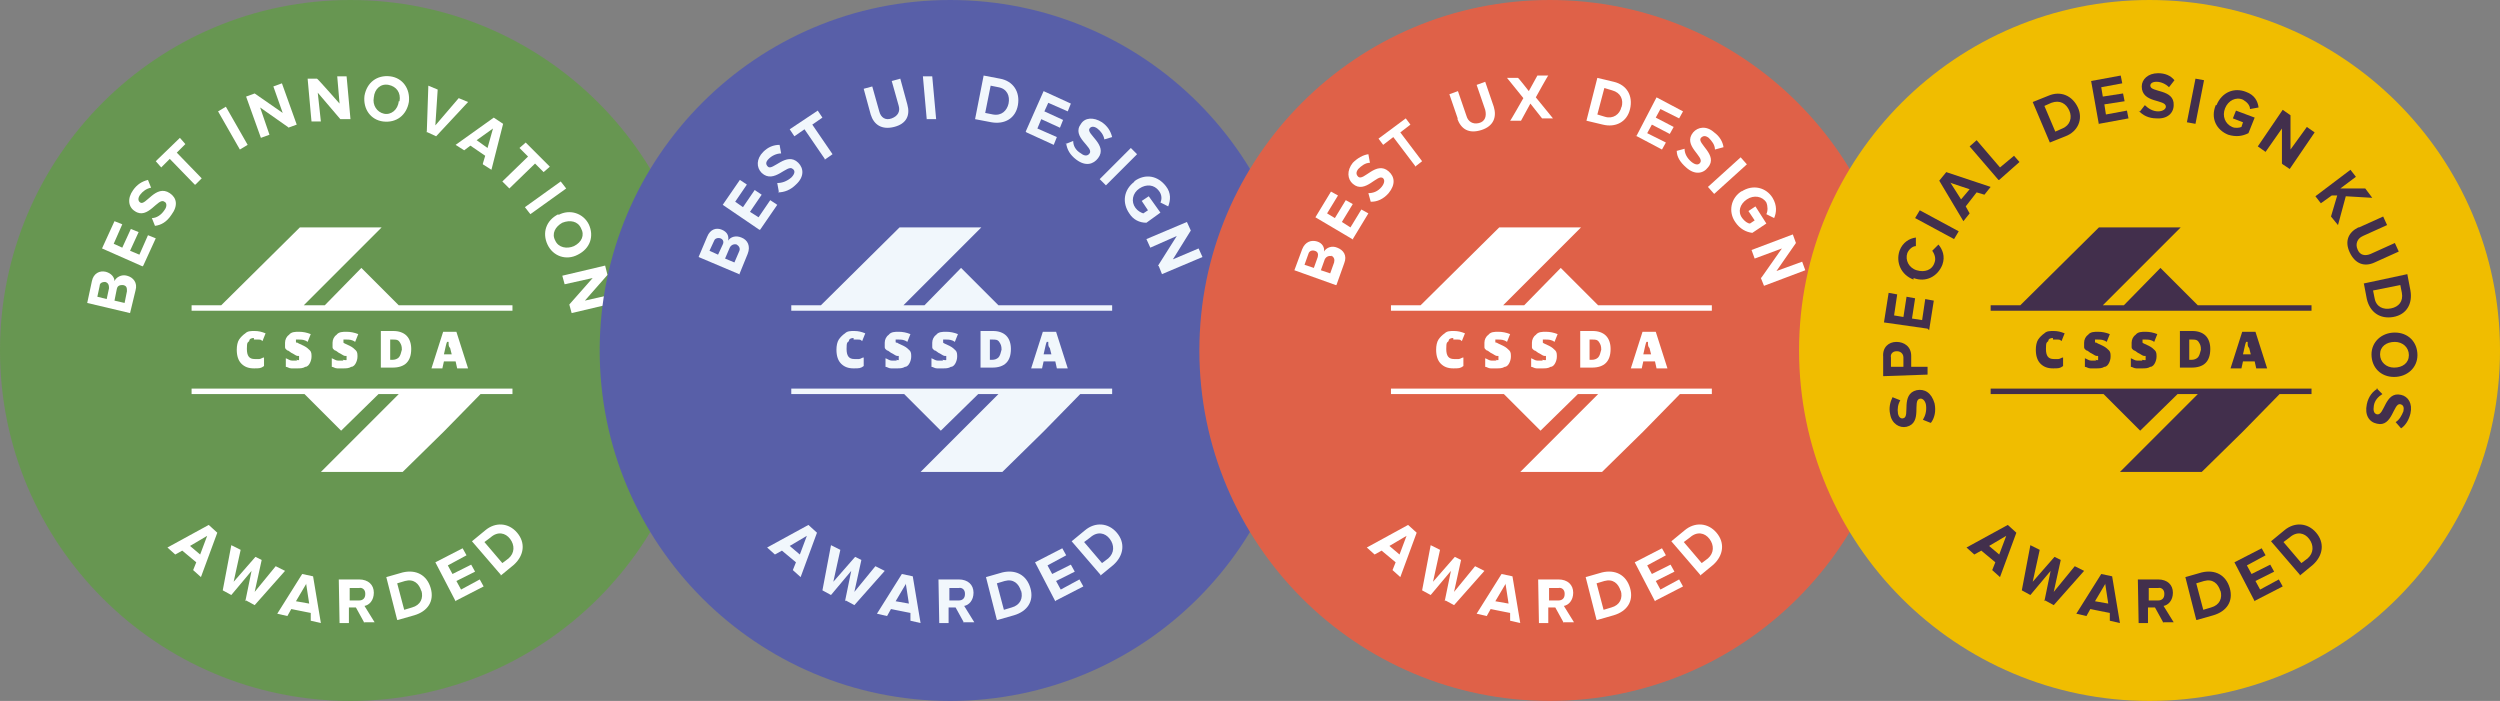
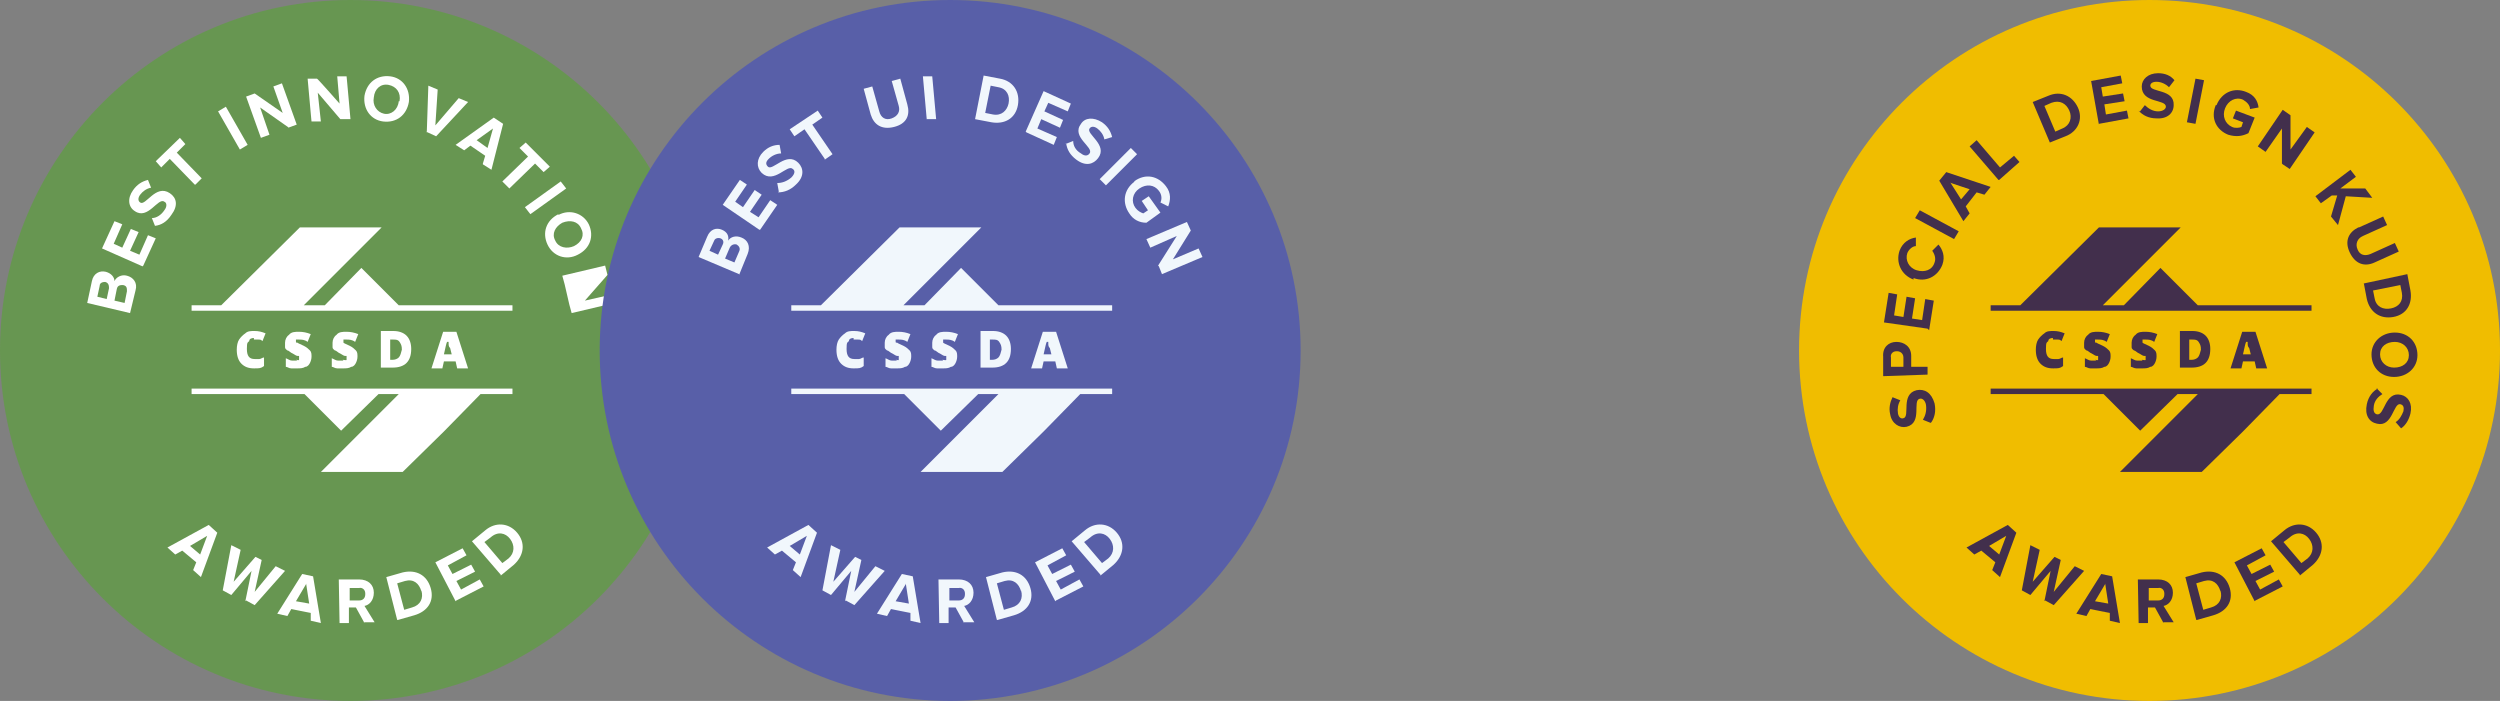
<svg xmlns="http://www.w3.org/2000/svg" width="321" height="90" viewBox="0 0 321 90" fill="none">
  <rect x="0" y="0" width="321" height="90" fill="#808080" stroke="none" />
  <g clip-path="url(#clip0_434_8574)">
    <path d="M45 90C69.853 90 90 69.853 90 45C90 20.147 69.853 0 45 0C20.147 0 0 20.147 0 45C0 69.853 20.147 90 45 90Z" fill="#679651" />
    <path d="M32.6 43.6C32.8 43.6 33 43.6 33.2 43.6C33.4 43.6 33.5 43.6 33.7 43.8L34.1 42.8C33.6 42.6 33.2 42.5 32.7 42.5C32.2 42.5 31.8 42.5 31.5 42.8C31.2 43 30.9 43.3 30.7 43.6C30.5 43.9 30.4 44.4 30.4 44.9C30.4 45.7 30.6 46.3 31 46.7C31.4 47.1 31.9 47.3 32.6 47.3C33.3 47.3 33.5 47.3 33.9 47V45.9C33.7 45.9 33.5 46.1 33.3 46.1C33.1 46.1 32.9 46.1 32.7 46.1C32 46.1 31.7 45.7 31.7 44.8C31.7 43.9 31.8 44 32 43.8C32 43.5 32.3 43.4 32.6 43.4V43.6Z" fill="white" />
    <path d="M38.2 46.3C38 46.3 37.7 46.3 37.5 46.3C37.2 46.3 37 46.1 36.7 46V47.1C36.9 47.1 37.1 47.3 37.4 47.3C37.7 47.3 37.9 47.3 38.2 47.3C38.5 47.3 38.9 47.3 39.2 47.1C39.5 47.1 39.7 46.8 39.8 46.6C39.9 46.4 40 46.1 40 45.8C40 45.5 40 45.2 39.8 45C39.6 44.8 39.4 44.6 39 44.4C38.6 44.2 38.3 44.1 38.2 44C38 44 38 44 38 43.8C38 43.6 38 43.6 38 43.6C38 43.6 38.2 43.6 38.4 43.6C38.7 43.6 39.1 43.6 39.5 43.9L39.9 42.9C39.4 42.7 38.9 42.6 38.4 42.6C37.9 42.6 37.4 42.6 37.1 43C36.8 43.2 36.6 43.6 36.6 44C36.6 44.4 36.6 44.4 36.6 44.6C36.6 44.8 36.8 44.9 36.9 45C37.1 45 37.3 45.3 37.6 45.4C37.9 45.6 38.1 45.7 38.2 45.7C38.3 45.7 38.2 45.7 38.4 45.7C38.4 45.7 38.4 45.7 38.4 45.9C38.4 46.1 38.4 46.1 38.4 46.2C38.4 46.3 38.2 46.2 38 46.2L38.2 46.3Z" fill="white" />
    <path d="M44.1 46.3C43.9 46.3 43.6 46.3 43.4 46.3C43.1 46.3 42.9 46.1 42.6 46V47.1C42.8 47.1 43 47.3 43.3 47.3C43.6 47.3 43.8 47.3 44.1 47.3C44.4 47.3 44.8 47.3 45.1 47.1C45.4 47.1 45.6 46.8 45.7 46.6C45.8 46.4 45.9 46.1 45.9 45.8C45.9 45.5 45.9 45.2 45.7 45C45.5 44.8 45.3 44.6 44.9 44.4C44.5 44.2 44.2 44.1 44.1 44V43.8V43.6C44.1 43.6 44.3 43.6 44.5 43.6C44.8 43.6 45.2 43.6 45.6 43.9L46 42.9C45.5 42.7 45 42.6 44.5 42.6C44 42.6 43.5 42.6 43.2 43C42.9 43.2 42.7 43.6 42.7 44C42.7 44.4 42.7 44.4 42.7 44.6C42.7 44.8 42.9 44.9 43 45C43.2 45 43.4 45.3 43.7 45.4C44 45.6 44.2 45.7 44.3 45.7C44.4 45.7 44.3 45.7 44.5 45.7C44.5 45.7 44.5 45.7 44.5 45.9C44.5 46.1 44.5 46.1 44.5 46.2C44.5 46.3 44.2 46.2 44 46.2L44.1 46.3Z" fill="white" />
    <path d="M52.8 44.8C52.8 44.1 52.6 43.5 52.2 43.1C51.8 42.7 51.2 42.5 50.5 42.5H48.9V47.2H50.4C51.2 47.2 51.8 47 52.2 46.6C52.6 46.2 52.8 45.6 52.8 44.8ZM51.2 45.9C51 46.1 50.7 46.2 50.4 46.2H50.1V43.6H50.5C50.8 43.6 51.1 43.6 51.3 43.9C51.5 44.2 51.6 44.4 51.6 44.9C51.5 45.3 51.4 45.7 51.2 45.9Z" fill="white" />
    <path d="M58.5 46.4L58.7 47.3H60.1L58.6 42.6H56.9L55.4 47.3H56.8L57 46.4H58.5ZM57.6 43.9C57.6 43.7 57.6 43.5 57.6 43.4C57.6 43.4 57.6 43.7 57.6 44C57.6 44.3 57.6 44.5 57.8 44.7L58 45.5H57C57.2 44.6 57.3 44.1 57.4 43.9H57.6Z" fill="white" />
    <path d="M51.2 39.2L46.4 34.4L41.7 39.2H39L49 29.2H38.5L28.4 39.2H24.6V39.9H65.8V39.2H51.2Z" fill="white" />
    <path d="M24.6 50.6H39.1L43.8 55.3L48.6 50.6H51.2L41.2 60.6H51.7L57 55.4L61.7 50.6H65.8V49.9H24.6V50.6Z" fill="white" />
    <path d="M24.8 73.2L25.2 72.2L23.4 70.7L22.5 71.2L21.5 70.3L26.8 67.4L27.9 68.4L25.8 74.1L24.8 73.2ZM26.6 68.8L24.4 70.1L25.7 71.2L26.6 68.8Z" fill="white" />
    <path d="M31.5 77.2L32.3 73.3L29.7 76.4L28.6 75.8L29.7 70L30.9 70.6L30 74.7L32.8 71.5L33.6 71.9L32.7 76L35.4 72.7L36.6 73.3L32.7 77.7L31.6 77.1L31.5 77.2Z" fill="white" />
    <path d="M39.9 79.7V78.7C39.8 78.7 37.4 78.2 37.4 78.2L36.9 79.1L35.6 78.8L38.8 73.7L40.2 74L41.2 80L39.9 79.7ZM39.3 75L38 77.2L39.7 77.5L39.3 74.9V75Z" fill="white" />
    <path d="M46.8 80L45.7 78H44.8V80H43.6L43.5 74.4H46.1C47.3 74.4 48 75.1 48 76.1C48 77.1 47.4 77.7 46.8 77.8L48.1 79.9H46.7L46.8 80ZM46.9 76.2C46.9 75.7 46.5 75.4 46.1 75.5H44.9V77.1H46.1C46.6 77.1 46.9 76.8 46.9 76.3V76.2Z" fill="white" />
    <path d="M51 79.6L49.6 74.1L51.7 73.5C53.4 73.1 54.8 73.8 55.3 75.5C55.8 77.2 54.9 78.5 53.2 79L51.1 79.6H51ZM54.1 75.9C53.8 74.9 53.1 74.3 52 74.6L51 74.9L51.9 78.3L52.9 78C54 77.7 54.4 76.8 54.1 75.8V75.9Z" fill="white" />
    <path d="M58.5 77.2L55.9 72.2L59.4 70.4L59.9 71.3L57.5 72.6L58.1 73.7L60.5 72.5L61 73.4L58.6 74.6L59.2 75.7L61.6 74.4L62.1 75.3L58.6 77.1L58.5 77.2Z" fill="white" />
    <path d="M64.3 73.8L60.6 69.5L62.3 68.1C63.6 67 65.3 67.1 66.4 68.4C67.5 69.7 67.3 71.3 66 72.5L64.3 73.9V73.8ZM65.5 69.2C64.9 68.4 63.9 68.2 63 69L62.2 69.6L64.5 72.3L65.3 71.7C66.1 71 66.1 70 65.5 69.2Z" fill="white" />
    <path d="M16.699 40.2L11.199 38.9L11.799 36.1C11.999 35.1 12.799 34.7 13.599 34.9C14.299 35.1 14.699 35.6 14.699 36.1C14.899 35.6 15.599 35.2 16.299 35.4C17.099 35.6 17.699 36.3 17.399 37.3L16.699 40.2ZM13.499 36.2C13.199 36.2 12.799 36.3 12.799 36.7L12.499 38.1L13.699 38.4L13.999 37C13.999 36.6 13.899 36.3 13.499 36.2ZM15.799 36.6C15.499 36.6 15.099 36.6 14.999 37.1L14.699 38.6L15.999 38.9L16.299 37.4C16.299 37 16.299 36.7 15.799 36.6Z" fill="white" />
    <path d="M18.3 34.2L13.1 31.9L14.7 28.4L15.7 28.8L14.6 31.3L15.7 31.8L16.8 29.4L17.8 29.8L16.7 32.2L17.9 32.7L19 30.2L20 30.6L18.4 34.1L18.3 34.2Z" fill="white" />
    <path d="M19.899 29L19.499 28C20.099 28 20.699 27.6 21.099 27C21.499 26.5 21.399 26 21.099 25.9C20.299 25.3 18.999 28.3 17.299 27.1C16.499 26.6 16.299 25.5 17.099 24.4C17.599 23.7 18.199 23.3 18.999 23.1L19.399 24.1C18.799 24.2 18.299 24.6 17.999 25C17.699 25.4 17.699 25.8 17.999 26C18.699 26.5 19.999 23.6 21.799 24.8C22.699 25.4 22.899 26.4 21.999 27.6C21.399 28.5 20.699 28.9 19.899 29Z" fill="white" />
    <path d="M25 23.7L21.8 20.4L20.7 21.5L20 20.7L23.1 17.7L23.8 18.5L22.7 19.6L25.9 22.9L25.1 23.7H25Z" fill="white" />
    <path d="M30.8 19.2L28 14.3L29 13.7L31.8 18.6L30.8 19.2Z" fill="white" />
    <path d="M37.1 16.4L33.4 13.8L34.6 17.3L33.5 17.7L31.6 12.4L32.7 12L36.3 14.5L35.1 11.1L36.2 10.7L38.1 16L37 16.4H37.1Z" fill="white" />
    <path d="M43.7 15.3L40.8 11.9L41.2 15.6H40C40 15.7 39.5 10.1 39.5 10.1H40.7C40.7 10 43.6 13.3 43.6 13.3L43.3 9.8H44.5C44.5 9.7 45 15.3 45 15.3H43.9H43.7Z" fill="white" />
    <path d="M46.799 12.3C47.099 10.6 48.399 9.6 50.099 9.8C51.699 10 52.699 11.4 52.499 13.1C52.199 14.8 50.899 15.8 49.199 15.6C47.599 15.4 46.599 14 46.799 12.3ZM51.299 13C51.499 11.9 50.899 11.1 49.899 10.9C48.899 10.7 48.099 11.4 47.999 12.5C47.799 13.5 48.399 14.4 49.299 14.6C50.199 14.8 51.099 14.1 51.199 13H51.299Z" fill="white" />
    <path d="M54.799 17L54.999 11L56.199 11.5L55.899 16.1L58.899 12.6L60.099 13.1L55.999 17.5L54.699 16.9L54.799 17Z" fill="white" />
    <path d="M62 21L62.3 20L60.4 18.7L59.6 19.3L58.5 18.6L63.4 15.1L64.6 15.9L63.1 21.8L62 21.1V21ZM63.3 16.5L61.2 18L62.6 19L63.3 16.5Z" fill="white" />
    <path d="M64.5 23.3L67.8 20.1L66.7 19L67.5 18.3L70.6 21.4L69.8 22.1L68.7 21L65.4 24.2L64.6 23.4L64.5 23.3Z" fill="white" />
    <path d="M67.398 26.6L71.998 23.3L72.698 24.2L68.098 27.5L67.398 26.6Z" fill="white" />
    <path d="M71.699 27.6C73.199 26.8 74.899 27.4 75.599 28.8C76.299 30.3 75.799 31.9 74.199 32.7C72.699 33.5 70.999 32.9 70.299 31.4C69.599 29.9 70.099 28.3 71.699 27.5V27.6ZM73.699 31.6C74.699 31.1 75.099 30.2 74.599 29.3C74.199 28.4 73.199 28.2 72.199 28.6C71.299 29.1 70.799 30 71.299 30.9C71.699 31.8 72.799 32 73.699 31.6Z" fill="white" />
-     <path d="M73.099 39.1L76.099 35.7L72.499 36.5L72.199 35.4L77.699 34.1L77.999 35.3L75.099 38.6L78.599 37.8L78.899 38.9L73.399 40.2L73.099 39.1Z" fill="white" />
+     <path d="M73.099 39.1L72.499 36.5L72.199 35.4L77.699 34.1L77.999 35.3L75.099 38.6L78.599 37.8L78.899 38.9L73.399 40.2L73.099 39.1Z" fill="white" />
  </g>
  <g clip-path="url(#clip1_434_8574)">
    <path d="M122 90C146.853 90 167 69.853 167 45C167 20.147 146.853 0 122 0C97.147 0 77 20.147 77 45C77 69.853 97.147 90 122 90Z" fill="#585FA8" />
    <path d="M109.6 43.6C109.8 43.6 110 43.6 110.2 43.6C110.4 43.6 110.5 43.6 110.7 43.8L111.1 42.8C110.6 42.6 110.2 42.5 109.7 42.5C109.2 42.5 108.8 42.5 108.5 42.8C108.2 43 107.9 43.3 107.7 43.6C107.5 43.9 107.4 44.4 107.4 44.9C107.4 45.7 107.6 46.3 108 46.7C108.4 47.1 108.9 47.3 109.6 47.3C110.3 47.3 110.5 47.3 110.9 47V45.9C110.7 45.9 110.5 46.1 110.3 46.1C110.1 46.1 109.9 46.1 109.7 46.1C109 46.1 108.7 45.7 108.7 44.8C108.7 43.9 108.8 44 109 43.8C109 43.5 109.3 43.4 109.6 43.4V43.6Z" fill="#F1F7FC" />
    <path d="M115.2 46.3C115 46.3 114.7 46.3 114.5 46.3C114.2 46.3 114 46.1 113.7 46V47.1C113.9 47.1 114.1 47.3 114.4 47.3C114.7 47.3 114.9 47.3 115.2 47.3C115.5 47.3 115.9 47.3 116.2 47.1C116.5 47.1 116.7 46.8 116.8 46.6C116.9 46.4 117 46.1 117 45.8C117 45.5 117 45.2 116.8 45C116.6 44.8 116.4 44.6 116 44.4C115.6 44.2 115.3 44.1 115.2 44C115 44 115 44 115 43.8C115 43.6 115 43.6 115 43.6C115 43.6 115.2 43.6 115.4 43.6C115.7 43.6 116.1 43.6 116.5 43.9L116.9 42.9C116.4 42.7 115.9 42.6 115.4 42.6C114.9 42.6 114.4 42.6 114.1 43C113.8 43.2 113.6 43.6 113.6 44C113.6 44.4 113.6 44.4 113.6 44.6C113.6 44.8 113.8 44.9 113.9 45C114.1 45 114.3 45.3 114.6 45.4C114.9 45.6 115.1 45.7 115.2 45.7C115.3 45.7 115.2 45.7 115.4 45.7C115.4 45.7 115.4 45.7 115.4 45.9C115.4 46.1 115.4 46.1 115.4 46.2C115.4 46.3 115.2 46.2 115 46.2L115.2 46.3Z" fill="#F1F7FC" />
    <path d="M121.1 46.3C120.9 46.3 120.6 46.3 120.4 46.3C120.1 46.3 119.9 46.1 119.6 46V47.1C119.8 47.1 120 47.3 120.3 47.3C120.6 47.3 120.8 47.3 121.1 47.3C121.4 47.3 121.8 47.3 122.1 47.1C122.4 47.1 122.6 46.8 122.7 46.6C122.8 46.4 122.9 46.1 122.9 45.8C122.9 45.5 122.9 45.2 122.7 45C122.5 44.8 122.3 44.6 121.9 44.4C121.5 44.2 121.2 44.1 121.1 44V43.8V43.6C121.1 43.6 121.3 43.6 121.5 43.6C121.8 43.6 122.2 43.6 122.6 43.9L123 42.9C122.5 42.7 122 42.6 121.5 42.6C121 42.6 120.5 42.6 120.2 43C119.9 43.2 119.7 43.6 119.7 44C119.7 44.4 119.7 44.4 119.7 44.6C119.7 44.8 119.9 44.9 120 45C120.2 45 120.4 45.3 120.7 45.4C121 45.6 121.2 45.7 121.3 45.7C121.4 45.7 121.3 45.7 121.5 45.7C121.5 45.7 121.5 45.7 121.5 45.9C121.5 46.1 121.5 46.1 121.5 46.2C121.5 46.3 121.2 46.2 121 46.2L121.1 46.3Z" fill="#F1F7FC" />
    <path d="M129.8 44.8C129.8 44.1 129.6 43.5 129.2 43.1C128.8 42.7 128.2 42.5 127.5 42.5H125.9V47.2H127.4C128.2 47.2 128.8 47 129.2 46.6C129.6 46.2 129.8 45.6 129.8 44.8ZM128.2 45.9C128 46.1 127.7 46.2 127.4 46.2H127.1V43.6H127.5C127.8 43.6 128.1 43.6 128.3 43.9C128.5 44.2 128.6 44.4 128.6 44.9C128.5 45.3 128.4 45.7 128.2 45.9Z" fill="#F1F7FC" />
    <path d="M135.5 46.4L135.7 47.3H137.1L135.6 42.6H133.9L132.4 47.3H133.8L134 46.4H135.5ZM134.6 43.9C134.6 43.7 134.6 43.5 134.6 43.4C134.6 43.4 134.6 43.7 134.6 44C134.6 44.3 134.6 44.5 134.8 44.7L135 45.5H134C134.2 44.6 134.3 44.1 134.4 43.9H134.6Z" fill="#F1F7FC" />
    <path d="M128.2 39.2L123.4 34.4L118.7 39.2H116L126 29.2H115.5L105.4 39.2H101.6V39.9H142.8V39.2H128.2Z" fill="#F1F7FC" />
    <path d="M101.6 50.6H116.1L120.8 55.3L125.6 50.6H128.2L118.2 60.6H128.7L134 55.4L138.7 50.6H142.8V49.9H101.6V50.6Z" fill="#F1F7FC" />
    <path d="M101.8 73.2L102.2 72.2L100.4 70.7L99.5 71.2L98.5 70.3L103.8 67.4L104.9 68.4L102.8 74.1L101.8 73.2ZM103.6 68.8L101.4 70.1L102.7 71.2L103.6 68.8Z" fill="#F1F7FC" />
    <path d="M108.5 77.2L109.3 73.3L106.7 76.4L105.6 75.8L106.7 70L107.9 70.6L107 74.7L109.8 71.5L110.6 71.9L109.7 76L112.4 72.7L113.6 73.3L109.7 77.7L108.6 77.1L108.5 77.2Z" fill="#F1F7FC" />
    <path d="M116.9 79.7V78.7C116.8 78.7 114.4 78.2 114.4 78.2L113.9 79.1L112.6 78.8L115.8 73.7L117.2 74L118.2 80L116.9 79.7ZM116.3 75L115 77.2L116.7 77.5L116.3 74.9V75Z" fill="#F1F7FC" />
    <path d="M123.8 80L122.7 78H121.8V80H120.6L120.5 74.4H123.1C124.3 74.4 125 75.1 125 76.1C125 77.1 124.4 77.7 123.8 77.8L125.1 79.9H123.7L123.8 80ZM123.9 76.2C123.9 75.7 123.5 75.4 123.1 75.5H121.9V77.1H123.1C123.6 77.1 123.9 76.8 123.9 76.3V76.2Z" fill="#F1F7FC" />
    <path d="M128 79.6L126.6 74.1L128.7 73.5C130.4 73.1 131.8 73.8 132.3 75.5C132.8 77.2 131.9 78.5 130.2 79L128.1 79.6H128ZM131.1 75.9C130.8 74.9 130.1 74.3 129 74.6L128 74.9L128.9 78.3L129.9 78C131 77.7 131.4 76.8 131.1 75.8V75.9Z" fill="#F1F7FC" />
    <path d="M135.5 77.2L132.9 72.2L136.4 70.4L136.9 71.3L134.5 72.6L135.1 73.7L137.5 72.5L138 73.4L135.6 74.6L136.2 75.7L138.6 74.4L139.1 75.3L135.6 77.1L135.5 77.2Z" fill="#F1F7FC" />
    <path d="M141.3 73.8L137.6 69.5L139.3 68.1C140.6 67 142.3 67.1 143.4 68.4C144.5 69.7 144.3 71.3 143 72.5L141.3 73.9V73.8ZM142.5 69.2C141.9 68.4 140.9 68.2 140 69L139.2 69.6L141.5 72.3L142.3 71.7C143.1 71 143.1 70 142.5 69.2Z" fill="#F1F7FC" />
    <path d="M94.899 35.2L89.699 33L90.799 30.4C91.199 29.4 91.999 29.2 92.699 29.5C93.399 29.8 93.599 30.3 93.499 30.9C93.799 30.4 94.499 30.2 95.199 30.5C95.999 30.8 96.399 31.6 95.999 32.6L94.899 35.3V35.2ZM92.499 30.6C92.199 30.5 91.799 30.6 91.699 30.9L91.099 32.2L92.199 32.7L92.799 31.4C92.999 31 92.799 30.7 92.499 30.6ZM94.599 31.4C94.299 31.3 93.899 31.4 93.699 31.8L93.099 33.2L94.299 33.7L94.899 32.3C95.099 31.9 94.899 31.6 94.599 31.4Z" fill="#F1F7FC" />
    <path d="M97.499 29.5L92.799 26.3L94.999 23.1L95.899 23.7L94.399 25.9L95.399 26.6L96.899 24.4L97.799 25L96.299 27.2L97.399 27.9L98.899 25.7L99.799 26.3L97.599 29.5H97.499Z" fill="#F1F7FC" />
    <path d="M99.999 24.6L99.799 23.5C100.399 23.5 100.999 23.3 101.599 22.8C102.099 22.3 102.099 21.9 101.799 21.7C101.099 21 99.399 23.7 97.799 22.2C97.099 21.5 97.099 20.4 97.999 19.5C98.599 18.9 99.299 18.6 100.099 18.6L100.299 19.7C99.699 19.7 99.099 20 98.699 20.4C98.299 20.8 98.299 21.1 98.599 21.4C99.199 22 100.999 19.4 102.499 20.9C103.199 21.6 103.299 22.7 102.199 23.7C101.499 24.4 100.699 24.7 99.899 24.7L99.999 24.6Z" fill="#F1F7FC" />
    <path d="M105.898 20.4L103.298 16.6L101.998 17.5L101.398 16.6L104.998 14.2L105.598 15.1L104.298 16L106.898 19.8L105.898 20.5V20.4Z" fill="#F1F7FC" />
    <path d="M111.798 14.7L110.898 11.4L111.998 11.1L112.898 14.3C113.098 15.1 113.698 15.5 114.498 15.2C115.298 14.9 115.598 14.3 115.398 13.6L114.498 10.4L115.598 10.1L116.498 13.4C116.898 14.8 116.398 15.9 114.798 16.3C113.198 16.7 112.198 16 111.798 14.7Z" fill="#F1F7FC" />
    <path d="M119 15.4L118.5 9.8H119.7L120.2 15.3H119V15.4Z" fill="#F1F7FC" />
    <path d="M125.199 15.3L126.299 9.7L128.399 10.1C130.099 10.4 130.999 11.8 130.699 13.5C130.399 15.2 128.999 16 127.299 15.7L125.199 15.3ZM129.499 13.3C129.699 12.3 129.299 11.4 128.199 11.2L127.199 11L126.499 14.5L127.499 14.7C128.599 14.9 129.299 14.2 129.499 13.3Z" fill="#F1F7FC" />
    <path d="M131.699 16.9L133.999 11.7L137.499 13.3L137.099 14.3L134.599 13.2L134.099 14.3L136.499 15.4L136.099 16.4L133.699 15.3L133.199 16.5L135.699 17.6L135.299 18.6L131.799 17L131.699 16.9Z" fill="#F1F7FC" />
    <path d="M136.799 18.5L137.799 18.1C137.799 18.7 138.099 19.3 138.799 19.7C139.299 20.1 139.699 20 139.899 19.7C140.499 18.9 137.499 17.6 138.799 15.9C139.299 15.1 140.399 15 141.499 15.7C142.199 16.2 142.599 16.8 142.799 17.6L141.799 17.9C141.699 17.3 141.299 16.8 140.899 16.5C140.499 16.2 140.099 16.2 139.899 16.5C139.399 17.2 142.299 18.6 140.999 20.3C140.399 21.1 139.399 21.4 138.199 20.5C137.399 19.9 136.999 19.2 136.899 18.4L136.799 18.5Z" fill="#F1F7FC" />
    <path d="M141.199 23L145.199 19L145.999 19.8L141.999 23.8L141.199 23Z" fill="#F1F7FC" />
    <path d="M145.599 23.3C147.099 22.2 148.699 22.6 149.699 23.9C150.399 24.8 150.299 25.7 149.999 26.5L148.999 26C149.199 25.6 149.199 25 148.799 24.5C148.199 23.7 147.199 23.6 146.299 24.2C145.399 24.8 145.199 25.9 145.799 26.7C146.099 27.1 146.499 27.3 146.799 27.4L147.399 27L146.599 25.8L147.499 25.2L148.999 27.3L147.199 28.6C146.299 28.6 145.499 28.2 144.999 27.4C144.099 26.1 144.199 24.4 145.699 23.3H145.599Z" fill="#F1F7FC" />
    <path d="M148.699 34.1L151.099 30.3L147.699 31.8L147.199 30.7L152.399 28.5L152.899 29.6L150.599 33.3L153.899 31.9L154.399 33L149.199 35.2L148.799 34.2L148.699 34.1Z" fill="#F1F7FC" />
  </g>
  <g clip-path="url(#clip2_434_8574)">
    <path d="M199 90C223.853 90 244 69.853 244 45C244 20.147 223.853 0 199 0C174.147 0 154 20.147 154 45C154 69.853 174.147 90 199 90Z" fill="#DF6148" />
    <path d="M186.6 43.6C186.8 43.6 187 43.6 187.2 43.6C187.4 43.6 187.5 43.6 187.7 43.8L188.1 42.8C187.6 42.6 187.2 42.5 186.7 42.5C186.2 42.5 185.8 42.5 185.5 42.8C185.2 43 184.9 43.3 184.7 43.6C184.5 43.9 184.4 44.4 184.4 44.9C184.4 45.7 184.6 46.3 185 46.7C185.4 47.1 185.9 47.3 186.6 47.3C187.3 47.3 187.5 47.3 187.9 47V45.9C187.7 45.9 187.5 46.1 187.3 46.1C187.1 46.1 186.9 46.1 186.7 46.1C186 46.1 185.7 45.7 185.7 44.8C185.7 43.9 185.8 44 186 43.8C186 43.5 186.3 43.4 186.6 43.4V43.6Z" fill="white" />
    <path d="M192.2 46.3C192 46.3 191.7 46.3 191.5 46.3C191.2 46.3 191 46.1 190.7 46V47.1C190.9 47.1 191.1 47.3 191.4 47.3C191.7 47.3 191.9 47.3 192.2 47.3C192.5 47.3 192.9 47.3 193.2 47.1C193.5 47.1 193.7 46.8 193.8 46.6C193.9 46.4 194 46.1 194 45.8C194 45.5 194 45.2 193.8 45C193.6 44.8 193.4 44.6 193 44.4C192.6 44.2 192.3 44.1 192.2 44C192 44 192 44 192 43.8C192 43.6 192 43.6 192 43.6C192 43.6 192.2 43.6 192.4 43.6C192.7 43.6 193.1 43.6 193.5 43.9L193.9 42.9C193.4 42.7 192.9 42.6 192.4 42.6C191.9 42.6 191.4 42.6 191.1 43C190.8 43.2 190.6 43.6 190.6 44C190.6 44.4 190.6 44.4 190.6 44.6C190.6 44.8 190.8 44.9 190.9 45C191.1 45 191.3 45.3 191.6 45.4C191.9 45.6 192.1 45.7 192.2 45.7C192.3 45.7 192.2 45.7 192.4 45.7C192.4 45.7 192.4 45.7 192.4 45.9C192.4 46.1 192.4 46.1 192.4 46.2C192.4 46.3 192.2 46.2 192 46.2L192.2 46.3Z" fill="white" />
    <path d="M198.1 46.3C197.9 46.3 197.6 46.3 197.4 46.3C197.1 46.3 196.9 46.1 196.6 46V47.1C196.8 47.1 197 47.3 197.3 47.3C197.6 47.3 197.8 47.3 198.1 47.3C198.4 47.3 198.8 47.3 199.1 47.1C199.4 47.1 199.6 46.8 199.7 46.6C199.8 46.4 199.9 46.1 199.9 45.8C199.9 45.5 199.9 45.2 199.7 45C199.5 44.8 199.3 44.6 198.9 44.4C198.5 44.2 198.2 44.1 198.1 44V43.8V43.6C198.1 43.6 198.3 43.6 198.5 43.6C198.8 43.6 199.2 43.6 199.6 43.9L200 42.9C199.5 42.7 199 42.6 198.5 42.6C198 42.6 197.5 42.6 197.2 43C196.9 43.2 196.7 43.6 196.7 44C196.7 44.4 196.7 44.4 196.7 44.6C196.7 44.8 196.9 44.9 197 45C197.2 45 197.4 45.3 197.7 45.4C198 45.6 198.2 45.7 198.3 45.7C198.4 45.7 198.3 45.7 198.5 45.7C198.5 45.7 198.5 45.7 198.5 45.9C198.5 46.1 198.5 46.1 198.5 46.2C198.5 46.3 198.2 46.2 198 46.2L198.1 46.3Z" fill="white" />
    <path d="M206.8 44.8C206.8 44.1 206.6 43.5 206.2 43.1C205.8 42.7 205.2 42.5 204.5 42.5H202.9V47.2H204.4C205.2 47.2 205.8 47 206.2 46.6C206.6 46.2 206.8 45.6 206.8 44.8ZM205.2 45.9C205 46.1 204.7 46.2 204.4 46.2H204.1V43.6H204.5C204.8 43.6 205.1 43.6 205.3 43.9C205.5 44.2 205.6 44.4 205.6 44.9C205.5 45.3 205.4 45.7 205.2 45.9Z" fill="white" />
    <path d="M212.5 46.4L212.7 47.3H214.1L212.6 42.6H210.9L209.4 47.3H210.8L211 46.4H212.5ZM211.6 43.9C211.6 43.7 211.6 43.5 211.6 43.4C211.6 43.4 211.6 43.7 211.6 44C211.6 44.3 211.6 44.5 211.8 44.7L212 45.5H211C211.2 44.6 211.3 44.1 211.4 43.9H211.6Z" fill="white" />
    <path d="M205.2 39.2L200.4 34.4L195.7 39.2H193L203 29.2H192.5L182.4 39.2H178.6V39.9H219.8V39.2H205.2Z" fill="white" />
    <path d="M178.6 50.6H193.1L197.8 55.3L202.6 50.6H205.2L195.2 60.6H205.7L211 55.4L215.7 50.6H219.8V49.9H178.6V50.6Z" fill="white" />
    <path d="M178.8 73.2L179.2 72.2L177.4 70.7L176.5 71.2L175.5 70.3L180.8 67.4L181.9 68.4L179.8 74.1L178.8 73.2ZM180.6 68.8L178.4 70.1L179.7 71.2L180.6 68.8Z" fill="white" />
    <path d="M185.5 77.2L186.3 73.3L183.7 76.4L182.6 75.8L183.7 70L184.9 70.6L184 74.7L186.8 71.5L187.6 71.9L186.7 76L189.4 72.7L190.6 73.3L186.7 77.7L185.6 77.1L185.5 77.2Z" fill="white" />
    <path d="M193.9 79.7V78.7C193.8 78.7 191.4 78.2 191.4 78.2L190.9 79.1L189.6 78.8L192.8 73.7L194.2 74L195.2 80L193.9 79.7ZM193.3 75L192 77.2L193.7 77.5L193.3 74.9V75Z" fill="white" />
    <path d="M200.8 80L199.7 78H198.8V80H197.6L197.5 74.4H200.1C201.3 74.4 202 75.1 202 76.1C202 77.1 201.4 77.7 200.8 77.8L202.1 79.9H200.7L200.8 80ZM200.9 76.2C200.9 75.7 200.5 75.4 200.1 75.5H198.9V77.1H200.1C200.6 77.1 200.9 76.8 200.9 76.3V76.2Z" fill="white" />
    <path d="M205 79.6L203.6 74.1L205.7 73.5C207.4 73.1 208.8 73.8 209.3 75.5C209.8 77.2 208.9 78.5 207.2 79L205.1 79.6H205ZM208.1 75.9C207.8 74.9 207.1 74.3 206 74.6L205 74.9L205.9 78.3L206.9 78C208 77.7 208.4 76.8 208.1 75.8V75.9Z" fill="white" />
    <path d="M212.5 77.2L209.9 72.2L213.4 70.4L213.9 71.3L211.5 72.6L212.1 73.7L214.5 72.5L215 73.4L212.6 74.6L213.2 75.7L215.6 74.4L216.1 75.3L212.6 77.1L212.5 77.2Z" fill="white" />
    <path d="M218.3 73.8L214.6 69.5L216.3 68.1C217.6 67 219.3 67.1 220.4 68.4C221.5 69.7 221.3 71.3 220 72.5L218.3 73.9V73.8ZM219.5 69.2C218.9 68.4 217.9 68.2 217 69L216.2 69.6L218.5 72.3L219.3 71.7C220.1 71 220.1 70 219.5 69.2Z" fill="white" />
    <path d="M171.499 36.6L166.199 34.7L167.199 32C167.599 31 168.399 30.8 169.099 31C169.799 31.2 170.099 31.8 169.999 32.3C170.299 31.8 170.999 31.5 171.699 31.8C172.499 32.1 172.999 32.8 172.599 33.8L171.599 36.6H171.499ZM168.799 32.2C168.499 32.1 168.099 32.2 167.999 32.6L167.499 34L168.699 34.4L169.199 33C169.299 32.6 169.199 32.3 168.799 32.2ZM170.999 32.9C170.699 32.8 170.299 32.9 170.099 33.3L169.599 34.7L170.799 35.1L171.299 33.7C171.399 33.3 171.299 33 170.899 32.8L170.999 32.9Z" fill="white" />
    <path d="M173.798 30.8L168.898 27.9L170.898 24.6L171.798 25.1L170.398 27.4L171.398 28L172.798 25.7L173.698 26.2L172.298 28.5L173.398 29.2L174.798 26.9L175.698 27.4L173.698 30.7L173.798 30.8Z" fill="white" />
    <path d="M176 25.9L175.7 24.8C176.3 24.8 176.9 24.6 177.4 24C177.8 23.5 177.8 23.1 177.6 22.9C176.9 22.2 175.3 25 173.7 23.6C173 23 172.9 21.9 173.7 20.9C174.3 20.3 175 19.9 175.7 19.8L175.9 20.9C175.3 20.9 174.8 21.3 174.4 21.7C174.1 22.1 174.1 22.4 174.4 22.7C175.1 23.3 176.7 20.6 178.3 22C179.1 22.7 179.2 23.7 178.3 24.8C177.6 25.6 176.8 25.9 176.1 25.9H176Z" fill="white" />
    <path d="M181.7 21.3L178.9 17.6L177.6 18.6L177 17.8L180.5 15.2L181.1 16L179.8 17L182.6 20.7L181.7 21.4V21.3Z" fill="white" />
    <path d="M187.2 15.3L186.1 12.1L187.2 11.7L188.3 14.9C188.5 15.6 189.1 16 189.9 15.8C190.7 15.6 190.9 14.9 190.7 14.1L189.6 10.9L190.7 10.5L191.8 13.7C192.2 15 191.8 16.2 190.2 16.7C188.6 17.2 187.6 16.6 187.1 15.2L187.2 15.3Z" fill="white" />
    <path d="M198 15.2L196.5 13.3L195.3 15.5H193.9C193.9 15.6 195.6 12.6 195.6 12.6L193.5 10H194.9C194.9 9.9 196.3 11.7 196.3 11.7L197.4 9.7H198.8C198.8 9.6 197.2 12.5 197.2 12.5L199.4 15.2H198Z" fill="white" />
    <path d="M203.699 15.5L205.099 10L207.199 10.5C208.899 10.9 209.699 12.3 209.299 14C208.899 15.7 207.399 16.4 205.799 16L203.699 15.5ZM208.199 13.8C208.499 12.8 208.099 11.9 206.999 11.6L205.999 11.3L205.099 14.7L206.099 15C207.099 15.3 207.999 14.7 208.199 13.7V13.8Z" fill="white" />
    <path d="M210.1 17.5L212.7 12.5L216.1 14.3L215.6 15.2L213.2 14L212.6 15.1L214.9 16.3L214.4 17.2L212.1 16L211.5 17.1L213.9 18.3L213.4 19.2L210 17.4L210.1 17.5Z" fill="white" />
    <path d="M215.199 19.4L216.299 19.1C216.299 19.7 216.599 20.3 217.199 20.8C217.699 21.2 218.099 21.2 218.299 20.9C218.899 20.1 215.999 18.7 217.399 17C217.999 16.3 219.099 16.1 220.099 17C220.799 17.5 221.199 18.2 221.299 18.9L220.199 19.2C220.199 18.6 219.799 18.1 219.399 17.7C218.999 17.4 218.699 17.4 218.399 17.7C217.799 18.4 220.699 19.9 219.299 21.5C218.699 22.3 217.599 22.5 216.499 21.5C215.699 20.8 215.299 20.1 215.299 19.4H215.199Z" fill="white" />
    <path d="M219.299 24L223.499 20.2L224.299 21.1L220.099 24.9L219.299 24Z" fill="white" />
    <path d="M223.599 24.6C225.099 23.6 226.799 24.1 227.599 25.4C228.199 26.4 228.099 27.3 227.799 28L226.799 27.5C226.999 27.1 226.999 26.5 226.799 26C226.299 25.2 225.199 25 224.299 25.6C223.399 26.2 223.099 27.2 223.699 28C223.999 28.4 224.399 28.7 224.699 28.7L225.299 28.3L224.499 27.1L225.399 26.5L226.799 28.7L224.999 29.9C224.199 29.8 223.399 29.4 222.799 28.5C221.899 27.2 222.199 25.4 223.699 24.5L223.599 24.6Z" fill="white" />
    <path d="M226.198 35.6L228.798 31.9L225.298 33.2L224.898 32.1L230.198 30.1L230.598 31.2L228.098 34.8L231.398 33.6L231.798 34.7L226.498 36.7L226.098 35.7L226.198 35.6Z" fill="white" />
  </g>
  <g clip-path="url(#clip3_434_8574)">
    <path d="M276 90C300.853 90 321 69.853 321 45C321 20.147 300.853 0 276 0C251.147 0 231 20.147 231 45C231 69.853 251.147 90 276 90Z" fill="#F0BD00" />
    <path d="M263.6 43.6C263.8 43.6 264 43.6 264.2 43.6C264.4 43.6 264.5 43.6 264.7 43.8L265.1 42.8C264.6 42.6 264.2 42.5 263.7 42.5C263.2 42.5 262.8 42.5 262.5 42.8C262.2 43 261.9 43.3 261.7 43.6C261.5 43.9 261.4 44.4 261.4 44.9C261.4 45.7 261.6 46.3 262 46.7C262.4 47.1 262.9 47.3 263.6 47.3C264.3 47.3 264.5 47.3 264.9 47V45.9C264.7 45.9 264.5 46.1 264.3 46.1C264.1 46.1 263.9 46.1 263.7 46.1C263 46.1 262.7 45.7 262.7 44.8C262.7 43.9 262.8 44 263 43.8C263 43.5 263.3 43.4 263.6 43.4V43.6Z" fill="#422F4C" />
    <path d="M269.2 46.3C269 46.3 268.7 46.3 268.5 46.3C268.2 46.3 268 46.1 267.7 46V47.1C267.9 47.1 268.1 47.3 268.4 47.3C268.7 47.3 268.9 47.3 269.2 47.3C269.5 47.3 269.9 47.3 270.2 47.1C270.5 47.1 270.7 46.8 270.8 46.6C270.9 46.4 271 46.1 271 45.8C271 45.5 271 45.2 270.8 45C270.6 44.8 270.4 44.6 270 44.4C269.6 44.2 269.3 44.1 269.2 44C269 44 269 44 269 43.8C269 43.6 269 43.6 269 43.6C269 43.6 269.2 43.6 269.4 43.6C269.7 43.6 270.1 43.6 270.5 43.9L270.9 42.9C270.4 42.7 269.9 42.6 269.4 42.6C268.9 42.6 268.4 42.6 268.1 43C267.8 43.2 267.6 43.6 267.6 44C267.6 44.4 267.6 44.4 267.6 44.6C267.6 44.8 267.8 44.9 267.9 45C268.1 45 268.3 45.3 268.6 45.4C268.9 45.6 269.1 45.7 269.2 45.7C269.3 45.7 269.2 45.7 269.4 45.7C269.4 45.7 269.4 45.7 269.4 45.9C269.4 46.1 269.4 46.1 269.4 46.2C269.4 46.3 269.2 46.2 269 46.2L269.2 46.3Z" fill="#422F4C" />
    <path d="M275.1 46.3C274.9 46.3 274.6 46.3 274.4 46.3C274.1 46.3 273.9 46.1 273.6 46V47.1C273.8 47.1 274 47.3 274.3 47.3C274.6 47.3 274.8 47.3 275.1 47.3C275.4 47.3 275.8 47.3 276.1 47.1C276.4 47.1 276.6 46.8 276.7 46.6C276.8 46.4 276.9 46.1 276.9 45.8C276.9 45.5 276.9 45.2 276.7 45C276.5 44.8 276.3 44.6 275.9 44.4C275.5 44.2 275.2 44.1 275.1 44V43.8V43.6C275.1 43.6 275.3 43.6 275.5 43.6C275.8 43.6 276.2 43.6 276.6 43.9L277 42.9C276.5 42.7 276 42.6 275.5 42.6C275 42.6 274.5 42.6 274.2 43C273.9 43.2 273.7 43.6 273.7 44C273.7 44.4 273.7 44.4 273.7 44.6C273.7 44.8 273.9 44.9 274 45C274.2 45 274.4 45.3 274.7 45.4C275 45.6 275.2 45.7 275.3 45.7C275.4 45.7 275.3 45.7 275.5 45.7C275.5 45.7 275.5 45.7 275.5 45.9C275.5 46.1 275.5 46.1 275.5 46.2C275.5 46.3 275.2 46.2 275 46.2L275.1 46.3Z" fill="#422F4C" />
    <path d="M283.8 44.8C283.8 44.1 283.6 43.5 283.2 43.1C282.8 42.7 282.2 42.5 281.5 42.5H279.9V47.2H281.4C282.2 47.2 282.8 47 283.2 46.6C283.6 46.2 283.8 45.6 283.8 44.8ZM282.2 45.9C282 46.1 281.7 46.2 281.4 46.2H281.1V43.6H281.5C281.8 43.6 282.1 43.6 282.3 43.9C282.5 44.2 282.6 44.4 282.6 44.9C282.5 45.3 282.4 45.7 282.2 45.9Z" fill="#422F4C" />
    <path d="M289.5 46.4L289.7 47.3H291.1L289.6 42.6H287.9L286.4 47.3H287.8L288 46.4H289.5ZM288.6 43.9C288.6 43.7 288.6 43.5 288.6 43.4C288.6 43.4 288.6 43.7 288.6 44C288.6 44.3 288.6 44.5 288.8 44.7L289 45.5H288C288.2 44.6 288.3 44.1 288.4 43.9H288.6Z" fill="#422F4C" />
    <path d="M282.2 39.2L277.4 34.4L272.7 39.2H270L280 29.2H269.5L259.4 39.2H255.6V39.9H296.8V39.2H282.2Z" fill="#422F4C" />
    <path d="M255.6 50.6H270.1L274.8 55.3L279.6 50.6H282.2L272.2 60.6H282.7L288 55.4L292.7 50.6H296.8V49.9H255.6V50.6Z" fill="#422F4C" />
    <path d="M255.8 73.2L256.2 72.2L254.4 70.7L253.5 71.2L252.5 70.3L257.8 67.4L258.9 68.4L256.8 74.1L255.8 73.2ZM257.6 68.8L255.4 70.1L256.7 71.2L257.6 68.8Z" fill="#422F4C" />
    <path d="M262.5 77.2L263.3 73.3L260.7 76.4L259.6 75.8L260.7 70L261.9 70.6L261 74.7L263.8 71.5L264.6 71.9L263.7 76L266.4 72.7L267.6 73.3L263.7 77.7L262.6 77.1L262.5 77.2Z" fill="#422F4C" />
    <path d="M270.9 79.7V78.7C270.8 78.7 268.4 78.2 268.4 78.2L267.9 79.1L266.6 78.8L269.8 73.7L271.2 74L272.2 80L270.9 79.7ZM270.3 75L269 77.2L270.7 77.5L270.3 74.9V75Z" fill="#422F4C" />
    <path d="M277.8 80L276.7 78H275.8V80H274.6L274.5 74.4H277.1C278.3 74.4 279 75.1 279 76.1C279 77.1 278.4 77.7 277.8 77.8L279.1 79.9H277.7L277.8 80ZM277.9 76.2C277.9 75.7 277.5 75.4 277.1 75.5H275.9V77.1H277.1C277.6 77.1 277.9 76.8 277.9 76.3V76.2Z" fill="#422F4C" />
    <path d="M282 79.6L280.6 74.1L282.7 73.5C284.4 73.1 285.8 73.8 286.3 75.5C286.8 77.2 285.9 78.5 284.2 79L282.1 79.6H282ZM285.1 75.9C284.8 74.9 284.1 74.3 283 74.6L282 74.9L282.9 78.3L283.9 78C285 77.7 285.4 76.8 285.1 75.8V75.9Z" fill="#422F4C" />
    <path d="M289.5 77.2L286.9 72.2L290.4 70.4L290.9 71.3L288.5 72.6L289.1 73.7L291.5 72.5L292 73.4L289.6 74.6L290.2 75.7L292.6 74.4L293.1 75.3L289.6 77.1L289.5 77.2Z" fill="#422F4C" />
    <path d="M295.3 73.8L291.6 69.5L293.3 68.1C294.6 67 296.3 67.1 297.4 68.4C298.5 69.7 298.3 71.3 297 72.5L295.3 73.9V73.8ZM296.5 69.2C295.9 68.4 294.9 68.2 294 69L293.2 69.6L295.5 72.3L296.3 71.7C297.1 71 297.1 70 296.5 69.2Z" fill="#422F4C" />
    <path d="M247.9 54.3L246.9 53.9C247.2 53.4 247.4 52.8 247.3 52C247.2 51.4 246.8 51.1 246.5 51.2C245.5 51.4 246.9 54.3 244.8 54.8C243.9 55 242.9 54.4 242.7 53.2C242.5 52.4 242.7 51.6 243 51L244 51.4C243.7 51.9 243.6 52.5 243.7 53.1C243.8 53.6 244.1 53.8 244.4 53.7C245.3 53.5 244 50.6 246.1 50.1C247.1 49.9 248 50.4 248.4 51.8C248.6 52.8 248.4 53.6 248 54.2L247.9 54.3Z" fill="#422F4C" />
    <path d="M247.499 48.1L241.799 48.3V45.8C241.699 44.6 242.499 43.9 243.499 43.9C244.499 43.9 245.399 44.5 245.399 45.7V47.1H247.499V48.3V48.1ZM243.499 45.1C242.999 45.1 242.699 45.5 242.799 45.9V47.1H244.399V45.9C244.399 45.4 243.999 45.1 243.599 45.1H243.499Z" fill="#422F4C" />
    <path d="M247.5 42.2L241.9 41.4L242.5 37.6L243.6 37.8L243.2 40.5L244.4 40.7L244.8 38.1L245.9 38.3L245.5 40.9L246.8 41.1L247.2 38.4L248.3 38.6L247.7 42.4L247.5 42.2Z" fill="#422F4C" />
    <path d="M245.699 35.9C244.099 35.3 243.399 33.7 243.899 32.2C244.299 31.1 245.199 30.6 245.999 30.5V31.6C245.599 31.6 245.099 32 244.899 32.5C244.599 33.4 245.099 34.4 246.099 34.7C247.099 35 248.099 34.7 248.399 33.7C248.599 33.2 248.399 32.6 248.099 32.2L248.899 31.4C249.399 32 249.799 32.9 249.399 34C248.799 35.5 247.299 36.3 245.699 35.7V35.9Z" fill="#422F4C" />
    <path d="M250.9 30.7L245.9 28L246.5 27L251.5 29.7L250.9 30.7Z" fill="#422F4C" />
    <path d="M254.8 25L253.8 24.7L252.4 26.5L252.9 27.4L252.1 28.4L249 23.2L249.9 22.1L255.6 24L254.8 25ZM250.4 23.4L251.8 25.6L252.9 24.3L250.5 23.5L250.4 23.4Z" fill="#422F4C" />
    <path d="M256.6 23.1L252.9 18.8L253.8 18L256.8 21.5L258.6 20L259.3 20.8L256.7 23.1H256.6Z" fill="#422F4C" />
    <path d="M263.2 18.3L261 13.1L263 12.3C264.6 11.6 266.1 12.3 266.8 13.8C267.5 15.3 266.8 16.9 265.2 17.5L263.2 18.3ZM265.7 14.2C265.3 13.3 264.5 12.8 263.4 13.2L262.5 13.6L263.9 16.9L264.8 16.5C265.8 16.1 266.1 15.1 265.7 14.2Z" fill="#422F4C" />
    <path d="M269.5 16L268.5 10.4L272.3 9.7L272.5 10.7L269.8 11.2L270 12.4L272.6 12L272.8 13L270.2 13.4L270.4 14.7L273.1 14.2L273.3 15.2L269.5 15.9V16Z" fill="#422F4C" />
    <path d="M274.7 14.4L275.4 13.5C275.8 13.9 276.4 14.3 277.1 14.3C277.7 14.3 278.1 14 278.1 13.7C278.1 12.7 275 13.3 275 11.1C275 10.2 275.8 9.4 277.1 9.4C278 9.4 278.7 9.7 279.2 10.3L278.5 11.2C278.1 10.8 277.5 10.5 276.9 10.5C276.4 10.5 276.1 10.7 276.1 11C276.1 11.9 279.2 11.4 279.1 13.5C279.1 14.5 278.3 15.3 276.9 15.2C275.9 15.2 275.1 14.8 274.6 14.2L274.7 14.4Z" fill="#422F4C" />
    <path d="M280.799 15.7L281.899 10.1L282.999 10.3L281.899 15.9L280.799 15.7Z" fill="#422F4C" />
    <path d="M284.6 13.5C285.3 11.8 286.9 11.2 288.4 11.8C289.5 12.2 289.9 13 290 13.8L288.9 14C288.9 13.5 288.5 13.1 288 12.8C287.1 12.4 286.1 12.9 285.7 13.9C285.3 14.9 285.7 15.9 286.6 16.3C287 16.5 287.6 16.4 287.8 16.3L288 15.7L286.7 15.2L287.1 14.2L289.5 15.1L288.7 17.1C287.9 17.5 287.1 17.6 286.1 17.3C284.6 16.7 283.8 15.2 284.5 13.5H284.6Z" fill="#422F4C" />
    <path d="M293 21V16.5L290.9 19.5L289.9 18.8L293.1 14.1L294.1 14.8V19.2L296.2 16.3L297.2 17L294 21.7L293.1 21.1L293 21Z" fill="#422F4C" />
    <path d="M299.299 27.8L300.099 25.1H299.399L297.999 26.1L297.299 25.2L301.799 21.8L302.499 22.7L300.499 24.2H303.699L304.599 25.4L301.199 25.2L300.199 28.9L299.299 27.8Z" fill="#422F4C" />
    <path d="M302.9 29.2L306 27.8L306.5 28.9L303.4 30.3C302.7 30.6 302.4 31.3 302.7 32C303 32.8 303.7 32.9 304.4 32.6L307.5 31.2L308 32.3L304.9 33.7C303.6 34.3 302.4 33.9 301.7 32.4C301 30.9 301.6 29.8 302.8 29.2H302.9Z" fill="#422F4C" />
    <path d="M303.5 36.4L309.1 35.2L309.5 37.3C309.8 39 309 40.4 307.3 40.7C305.6 41 304.3 40.1 303.9 38.4L303.5 36.3V36.4ZM307 39.6C308 39.4 308.6 38.7 308.4 37.6L308.2 36.6L304.7 37.3L304.9 38.3C305.1 39.4 306 39.8 307 39.6Z" fill="#422F4C" />
    <path d="M307.5 42.7C309.2 42.7 310.4 43.9 310.4 45.6C310.4 47.2 309.1 48.4 307.4 48.4C305.7 48.4 304.5 47.2 304.5 45.5C304.5 43.9 305.8 42.7 307.5 42.7ZM307.4 47.2C308.5 47.2 309.3 46.6 309.3 45.6C309.3 44.6 308.5 43.9 307.5 43.9C306.4 43.9 305.6 44.5 305.6 45.5C305.6 46.5 306.4 47.2 307.4 47.2Z" fill="#422F4C" />
    <path d="M305.1 49.8L305.9 50.6C305.4 50.9 304.9 51.4 304.8 52.1C304.7 52.7 304.8 53.1 305.2 53.2C306.2 53.4 306.2 50.2 308.3 50.7C309.2 50.9 309.8 51.8 309.5 53.1C309.3 53.9 308.9 54.6 308.3 55L307.6 54.2C308.1 53.9 308.4 53.3 308.6 52.8C308.7 52.3 308.6 52 308.2 51.9C307.3 51.7 307.2 54.9 305.2 54.4C304.2 54.2 303.6 53.3 303.9 51.9C304.1 50.9 304.7 50.2 305.3 49.9L305.1 49.8Z" fill="#422F4C" />
  </g>
  <defs>
    <clipPath id="clip0_434_8574">
      <rect width="90" height="90" fill="white" />
    </clipPath>
    <clipPath id="clip1_434_8574">
      <rect width="90" height="90" fill="white" transform="translate(77)" />
    </clipPath>
    <clipPath id="clip2_434_8574">
-       <rect width="90" height="90" fill="white" transform="translate(154)" />
-     </clipPath>
+       </clipPath>
    <clipPath id="clip3_434_8574">
      <rect width="90" height="90" fill="white" transform="translate(231)" />
    </clipPath>
  </defs>
</svg>